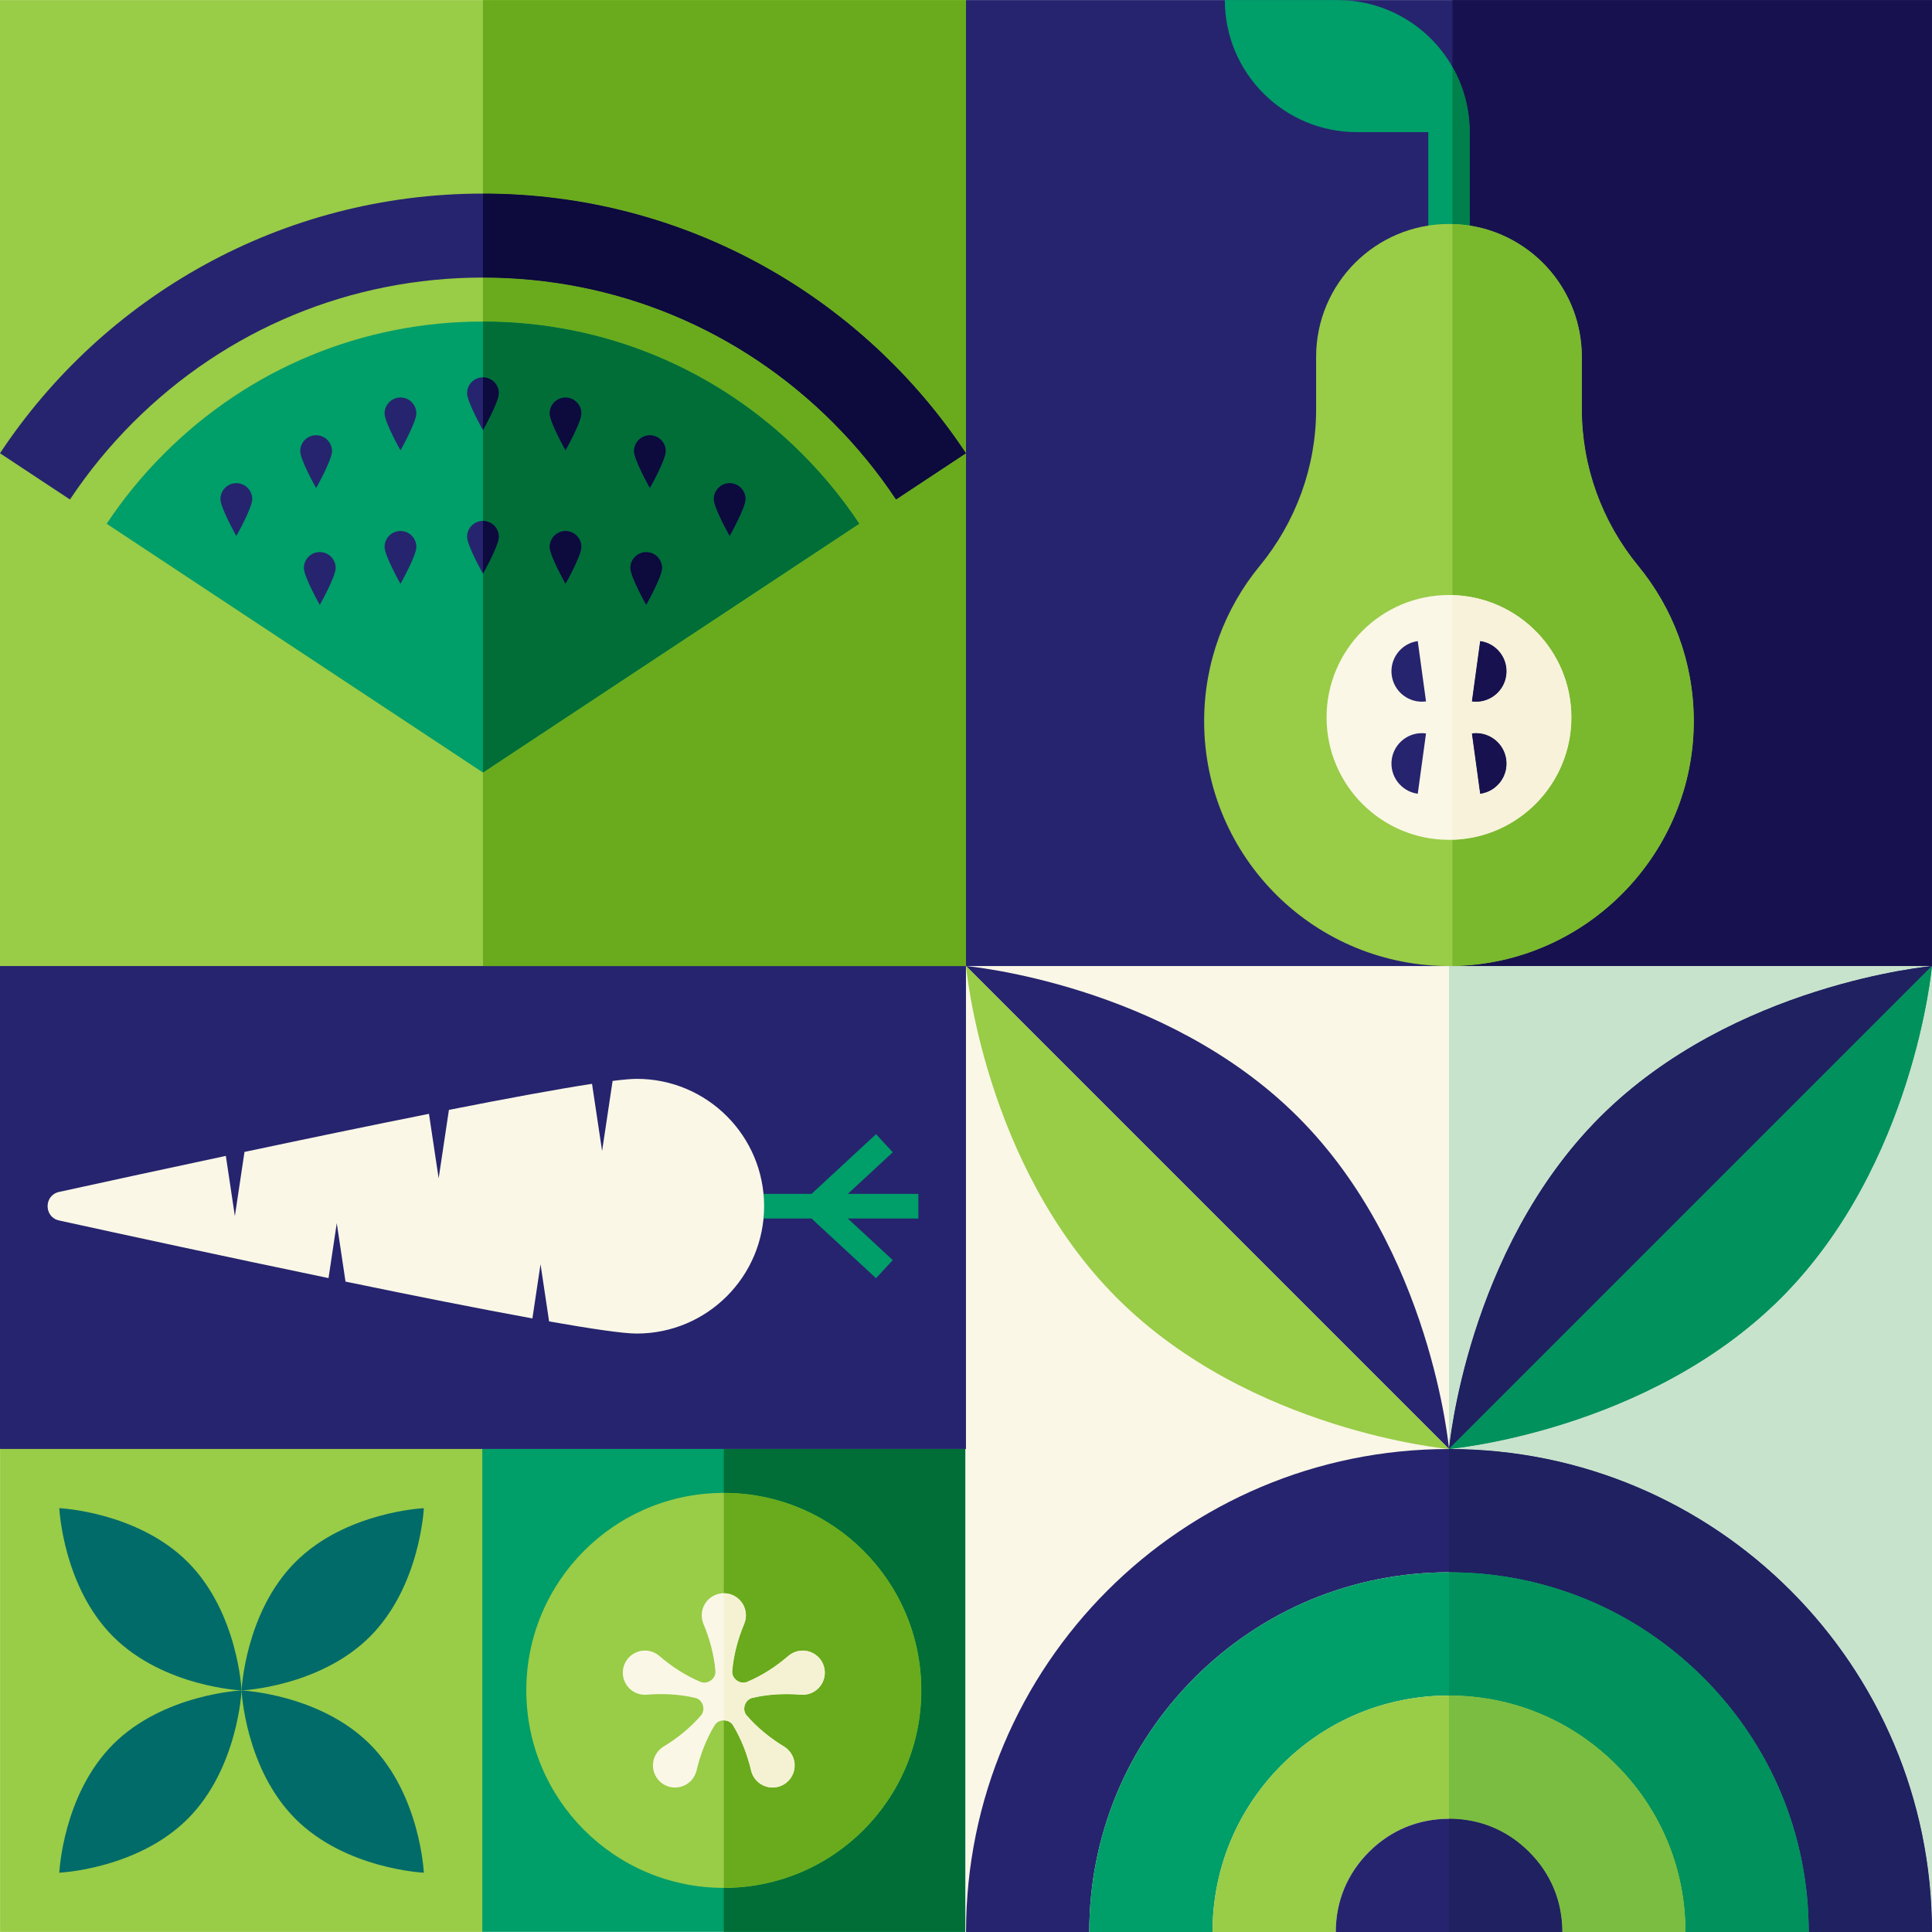
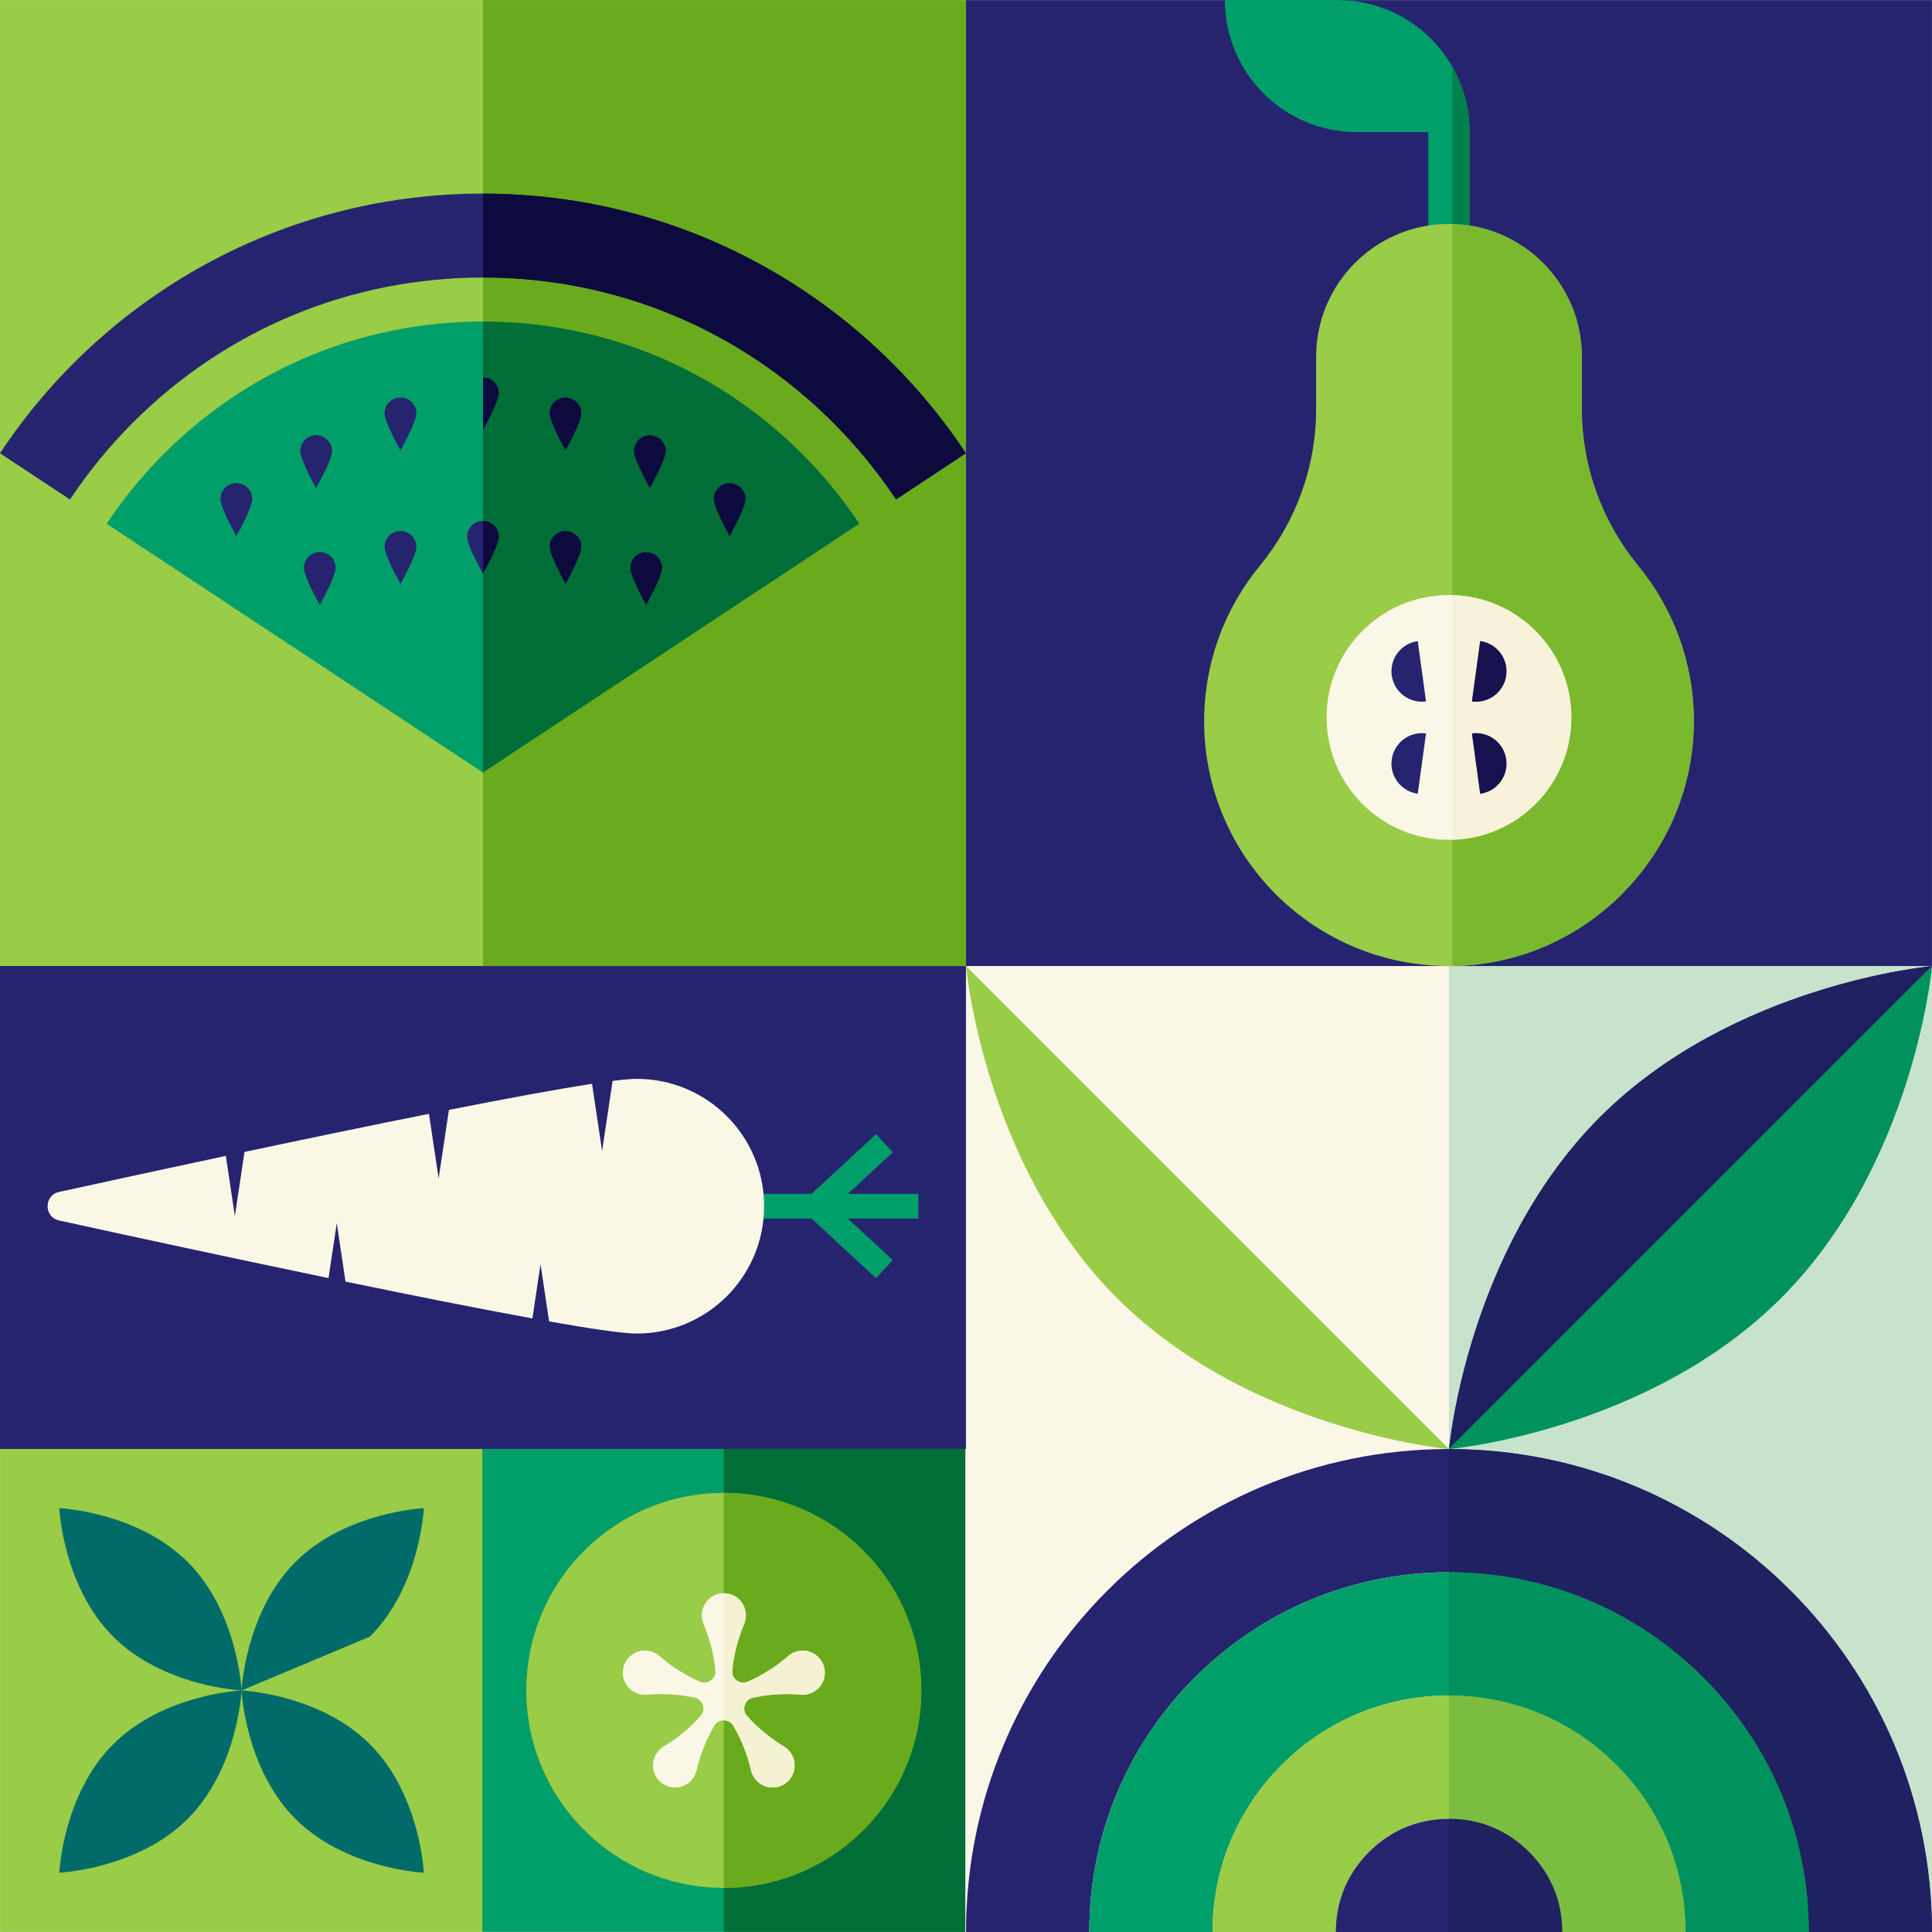
<svg xmlns="http://www.w3.org/2000/svg" xmlns:xlink="http://www.w3.org/1999/xlink" version="1.1" id="Ebene_1" x="0px" y="0px" width="180px" height="180px" viewBox="0 0 180 180" enable-background="new 0 0 180 180" xml:space="preserve">
  <g>
    <polygon fill="#99CC47" points="45.005,179.992 0.007,179.992 0.007,134.994 45.005,134.994 45.005,179.992  " />
    <path fill="#006B69" d="M10.542,152.477c-4.689-4.689-5.017-11.965-5.017-11.965s7.274,0.328,11.964,5.018   c4.689,4.689,5.017,11.965,5.017,11.965S15.231,157.166,10.542,152.477L10.542,152.477z" />
-     <path fill="#006B69" d="M34.47,152.477c4.689-4.689,5.017-11.965,5.017-11.965s-7.275,0.328-11.964,5.018   s-5.017,11.965-5.017,11.965S29.781,157.166,34.47,152.477L34.47,152.477z" />
+     <path fill="#006B69" d="M34.47,152.477c4.689-4.689,5.017-11.965,5.017-11.965s-7.275,0.328-11.964,5.018   s-5.017,11.965-5.017,11.965L34.47,152.477z" />
    <path fill="#006B69" d="M10.542,162.51c-4.689,4.689-5.017,11.965-5.017,11.965s7.274-0.327,11.964-5.018   c4.689-4.689,5.017-11.963,5.017-11.963S15.231,157.822,10.542,162.51L10.542,162.51z" />
    <path fill="#006B69" d="M34.47,162.51c4.689,4.689,5.017,11.965,5.017,11.965s-7.275-0.327-11.964-5.018   c-4.689-4.689-5.017-11.963-5.017-11.963S29.781,157.822,34.47,162.51L34.47,162.51z" />
    <polygon fill="#009E69" points="44.937,134.99 89.935,134.99 89.935,179.988 44.937,179.988 44.937,134.99  " />
    <path fill="#99CC47" d="M49.034,157.49c0-10.164,8.239-18.402,18.401-18.402c10.163,0,18.401,8.238,18.401,18.402   c0,10.162-8.238,18.4-18.401,18.4C57.273,175.891,49.034,167.652,49.034,157.49" />
    <path fill="#FAF7E6" d="M58.177,155.062c0.383-0.947,1.423-1.473,2.412-1.221c0.322,0.082,0.605,0.234,0.839,0.436   c1.152,0.992,2.433,1.824,3.826,2.414c0.319,0.137,0.684,0.082,0.963-0.125l0.019-0.012c0.281-0.203,0.444-0.531,0.415-0.877   c-0.131-1.508-0.526-2.982-1.115-4.385c-0.119-0.285-0.176-0.602-0.155-0.934c0.066-1.018,0.888-1.844,1.906-1.916   c1.205-0.086,2.209,0.867,2.209,2.053c0,0.283-0.057,0.553-0.16,0.797c-0.588,1.402-0.983,2.877-1.114,4.385   c-0.03,0.346,0.133,0.674,0.415,0.877l0.018,0.012c0.28,0.207,0.644,0.262,0.963,0.125c1.394-0.59,2.674-1.422,3.826-2.414   c0.233-0.201,0.517-0.354,0.839-0.436c0.989-0.252,2.029,0.273,2.412,1.221c0.453,1.119-0.142,2.369-1.271,2.734   c-0.269,0.088-0.542,0.117-0.806,0.096c-1.516-0.127-3.041-0.047-4.515,0.295c-0.336,0.078-0.6,0.334-0.704,0.662l-0.007,0.021   c-0.109,0.33-0.05,0.695,0.178,0.957c0.992,1.143,2.178,2.104,3.479,2.893c0.263,0.16,0.496,0.383,0.673,0.664   c0.545,0.861,0.366,2.014-0.416,2.67c-0.925,0.777-2.296,0.598-2.994-0.363c-0.166-0.229-0.278-0.479-0.338-0.736   c-0.349-1.48-0.896-2.906-1.676-4.203c-0.179-0.297-0.505-0.467-0.852-0.465h-0.011h-0.011c-0.346-0.002-0.673,0.168-0.852,0.465   c-0.78,1.297-1.327,2.723-1.676,4.203c-0.071,0.299-0.21,0.59-0.423,0.846c-0.652,0.785-1.803,0.971-2.668,0.43   c-1.025-0.639-1.278-2-0.58-2.958c0.166-0.229,0.37-0.413,0.597-0.552c1.301-0.789,2.487-1.75,3.479-2.893   c0.228-0.262,0.287-0.627,0.178-0.957l-0.007-0.021c-0.104-0.328-0.368-0.584-0.705-0.662c-1.474-0.342-2.999-0.422-4.514-0.295   c-0.265,0.021-0.538-0.008-0.806-0.096C58.318,157.432,57.724,156.182,58.177,155.062" />
    <path fill="#006E36" d="M89.935,134.996H67.436v4.092c10.163,0,18.401,8.238,18.401,18.402c0,10.162-8.238,18.4-18.401,18.4v4.098   h22.499V134.996L89.935,134.996z" />
    <path fill="#69AB1C" d="M67.436,139.088v9.35c0,0,0.001,0,0.002,0c1.136,0,2.058,0.923,2.058,2.059c0,0.283-0.057,0.553-0.16,0.797   c-0.588,1.402-0.983,2.877-1.114,4.385c-0.03,0.346,0.133,0.674,0.415,0.877l0.018,0.012c0.176,0.13,0.385,0.2,0.596,0.2   c0.125,0,0.249-0.024,0.368-0.075c1.394-0.59,2.674-1.422,3.826-2.414c0.233-0.201,0.517-0.354,0.839-0.436   c0.167-0.042,0.335-0.062,0.501-0.062c0.82,0,1.593,0.495,1.911,1.283c0.453,1.119-0.142,2.369-1.271,2.734   c-0.212,0.069-0.428,0.103-0.64,0.103c-0.056,0-0.111-0.003-0.167-0.007c-0.447-0.037-0.896-0.057-1.343-0.057   c-1.069,0-2.133,0.11-3.172,0.352c-0.336,0.078-0.6,0.334-0.704,0.662l-0.007,0.021c-0.109,0.33-0.05,0.695,0.178,0.957   c0.992,1.143,2.178,2.104,3.479,2.893c0.263,0.16,0.496,0.383,0.673,0.664c0.545,0.861,0.366,2.014-0.416,2.67   c-0.391,0.328-0.861,0.486-1.327,0.486c-0.636,0-1.264-0.295-1.667-0.85c-0.166-0.229-0.278-0.479-0.338-0.736   c-0.349-1.48-0.896-2.906-1.676-4.203c-0.178-0.295-0.501-0.465-0.846-0.465c-0.002,0-0.004,0-0.006,0h-0.011v15.604   c10.163,0,18.401-8.238,18.401-18.4C85.837,147.326,77.599,139.088,67.436,139.088" />
    <g>
      <defs>
        <rect id="SVGID_1_" width="180" height="180" />
      </defs>
      <clipPath id="SVGID_2_">
        <use xlink:href="#SVGID_1_" overflow="visible" />
      </clipPath>
      <path clip-path="url(#SVGID_2_)" fill="#F5F2D4" d="M67.438,148.438c0,0-0.001,0-0.001,0l0,11.85h0.011c0.002,0,0.004,0,0.006,0    c0.345,0,0.668,0.17,0.846,0.465c0.781,1.297,1.328,2.723,1.676,4.203c0.061,0.258,0.173,0.508,0.338,0.736    c0.403,0.555,1.031,0.85,1.667,0.85c0.466,0,0.937-0.158,1.327-0.486c0.782-0.656,0.961-1.809,0.416-2.67    c-0.178-0.281-0.41-0.504-0.673-0.664c-1.301-0.789-2.487-1.75-3.479-2.893c-0.228-0.262-0.287-0.627-0.178-0.957l0.007-0.021    c0.104-0.328,0.368-0.584,0.704-0.662c1.039-0.241,2.103-0.352,3.172-0.352c0.447,0,0.896,0.02,1.343,0.057    c0.055,0.004,0.11,0.007,0.167,0.007c0.211,0,0.427-0.033,0.64-0.103c1.128-0.365,1.724-1.615,1.271-2.734    c-0.318-0.788-1.091-1.283-1.911-1.283c-0.166,0-0.334,0.021-0.501,0.062c-0.322,0.082-0.605,0.234-0.839,0.436    c-1.152,0.992-2.433,1.824-3.826,2.414c-0.119,0.051-0.243,0.075-0.368,0.075c-0.21,0-0.42-0.07-0.596-0.2l-0.018-0.012    c-0.281-0.203-0.444-0.531-0.415-0.877c0.131-1.508,0.526-2.982,1.114-4.385c0.103-0.244,0.16-0.514,0.16-0.797    C69.496,149.36,68.574,148.438,67.438,148.438" />
      <polygon clip-path="url(#SVGID_2_)" fill="#26246E" points="89.997,134.996 0,134.996 0,89.998 89.997,89.998 89.997,134.996       " />
    </g>
    <polygon fill="#009E69" points="85.562,113.527 66.84,113.527 66.84,111.23 85.562,111.23 85.562,113.527  " />
    <polygon fill="#009E69" points="81.617,119.088 75.278,113.221 76.838,111.535 83.178,117.402 81.617,119.088  " />
    <polygon fill="#009E69" points="76.838,113.221 75.278,111.535 81.617,105.67 83.178,107.354 76.838,113.221  " />
    <path fill="#FAF7E6" d="M59.325,100.514c-0.496,0-1.262,0.068-2.25,0.193l-0.979,6.529l-0.938-6.258   c-3.294,0.504-8.015,1.379-13.333,2.428l-0.957,6.379l-0.902-6.012c-5.502,1.098-11.516,2.348-17.187,3.549l-0.897,5.979   l-0.841-5.609c-6.044,1.287-11.583,2.49-15.535,3.357c-1.427,0.312-1.427,2.349,0,2.66c5.981,1.311,15.6,3.396,25.102,5.367   l0.767-5.115l0.816,5.443c6.319,1.305,12.494,2.535,17.412,3.43l0.757-5.051l0.799,5.33c3.961,0.699,6.916,1.131,8.166,1.131   c6.553,0,11.866-5.312,11.866-11.865S65.878,100.514,59.325,100.514L59.325,100.514z" />
    <polygon fill="#FAF7E6" points="180,180 90.003,180 90.003,90.004 180,90.004 180,180  " />
    <path fill="#26246E" d="M158.7,156.303c6.33,6.33,9.816,14.746,9.816,23.697H180c0-24.852-20.147-44.998-44.999-44.998v11.484   C143.954,146.486,152.37,149.973,158.7,156.303" />
    <path fill="#26246E" d="M135.001,146.486v-11.484c-24.852,0-44.998,20.146-44.998,44.998h11.483c0-8.951,3.486-17.367,9.816-23.697   S126.05,146.486,135.001,146.486" />
    <path fill="#009E69" d="M135.001,146.486v11.482c5.886,0,11.418,2.293,15.579,6.453c4.161,4.162,6.453,9.693,6.453,15.578h11.483   c0-8.951-3.486-17.367-9.816-23.697S143.954,146.486,135.001,146.486" />
    <path fill="#009E69" d="M119.423,164.422c4.161-4.16,9.694-6.453,15.578-6.453v-11.482c-8.951,0-17.368,3.486-23.698,9.816   s-9.816,14.746-9.816,23.697h11.483C112.97,174.115,115.262,168.584,119.423,164.422" />
    <path fill="#99CC47" d="M135.001,169.453v-11.484c-5.884,0-11.417,2.293-15.578,6.453c-4.161,4.162-6.453,9.693-6.453,15.578   h11.483c0-2.857,1.068-5.438,3.09-7.457C129.564,170.521,132.144,169.453,135.001,169.453" />
    <path fill="#99CC47" d="M135.001,157.969v11.484c2.858,0,5.438,1.068,7.459,3.09c2.021,2.02,3.09,4.6,3.09,7.457h11.483   c0-5.885-2.292-11.416-6.453-15.578C146.419,160.262,140.887,157.969,135.001,157.969" />
    <path fill="#26246E" d="M135.001,169.453V180h10.549c0-2.857-1.068-5.438-3.09-7.457   C140.439,170.521,137.859,169.453,135.001,169.453" />
    <path fill="#26246E" d="M127.543,172.543c-2.021,2.02-3.09,4.6-3.09,7.457h10.548v-10.547   C132.144,169.453,129.564,170.521,127.543,172.543" />
-     <path fill="#26246E" d="M120.935,104.07c-12.426-12.426-30.932-14.066-30.932-14.066l44.998,44.998   C135.001,135.002,133.36,116.496,120.935,104.07" />
    <path fill="#99CC47" d="M104.07,120.936c12.426,12.426,30.931,14.066,30.931,14.066L90.003,90.004   C90.003,90.004,91.644,108.51,104.07,120.936" />
    <path fill="#26246E" d="M149.068,104.07C161.494,91.645,180,90.004,180,90.004l-44.999,44.998   C135.001,135.002,136.643,116.496,149.068,104.07" />
    <path fill="#009E69" d="M165.934,120.936c-12.427,12.426-30.932,14.066-30.933,14.066L180,90.004   C180,90.004,178.359,108.51,165.934,120.936" />
    <path fill="#C7E3CC" d="M180,90.004h-44.887c-0.038,0-0.074,0.001-0.112,0.001v44.997c0,0,1.642-18.506,14.067-30.932   S180,90.004,180,90.004L180,90.004L180,90.004z M180,90.004L180,90.004c0,0-1.641,18.506-14.066,30.932   c-12.427,12.426-30.932,14.066-30.933,14.066l0,0C159.853,135.002,180,155.148,180,180l0,0V90.004L180,90.004z" />
    <path fill="#1F2161" d="M135.001,135.002v11.484c8.953,0,17.369,3.486,23.699,9.816s9.816,14.746,9.816,23.697H180   C180,155.148,159.853,135.002,135.001,135.002" />
    <path fill="#00915C" d="M135.001,146.486v11.482c5.886,0,11.418,2.293,15.579,6.453c4.161,4.162,6.453,9.693,6.453,15.578h11.483   c0-8.951-3.486-17.367-9.816-23.697S143.954,146.486,135.001,146.486" />
    <path fill="#7ABD40" d="M135.001,157.969v11.484c2.858,0,5.438,1.068,7.459,3.09c2.021,2.02,3.09,4.6,3.09,7.457h11.483   c0-5.885-2.292-11.416-6.453-15.578C146.419,160.262,140.887,157.969,135.001,157.969" />
    <path fill="#1F2161" d="M135.001,169.453V180h10.549c0-2.857-1.068-5.438-3.09-7.457   C140.439,170.521,137.859,169.453,135.001,169.453" />
    <path fill="#1F2161" d="M135.001,135.002L135.001,135.002L135.001,135.002z M180,90.004c0,0-18.506,1.641-30.932,14.066   s-14.067,30.932-14.067,30.932L180,90.004L180,90.004z M180,90.004L180,90.004L180,90.004z" />
    <path fill="#00915C" d="M180,90.004L180,90.004l-44.999,44.998l0,0c0.001,0,18.506-1.641,30.933-14.066   C178.359,108.51,180,90.004,180,90.004L180,90.004L180,90.004z" />
    <polygon fill="#26246E" points="89.999,0.008 179.996,0.008 179.996,90.004 89.999,90.004 89.999,0.008  " />
    <polygon fill="#009E69" points="133.07,28.993 136.926,28.993 136.926,12.312 133.07,9.542 133.07,28.993  " />
    <path fill="#009E69" d="M126.42,12.312h10.506c0-6.795-5.509-12.305-12.305-12.305h-10.506   C114.115,6.804,119.624,12.312,126.42,12.312" />
    <path fill="#99CC47" d="M122.62,38.142v-4.898c0-6.836,5.542-12.378,12.378-12.378s12.378,5.542,12.378,12.378v4.897   c0,5.327,1.878,10.471,5.259,14.587c3.207,3.904,5.142,8.893,5.173,14.332c0.071,12.463-10.022,22.769-22.485,22.941   c-12.746,0.178-23.136-10.101-23.136-22.807c0-5.495,1.943-10.535,5.18-14.472C120.746,48.609,122.62,43.466,122.62,38.142" />
    <path fill="#FAF7E6" d="M123.593,66.84c0-6.298,5.106-11.405,11.405-11.405s11.405,5.106,11.405,11.405   c0,6.3-5.106,11.405-11.405,11.405S123.593,73.14,123.593,66.84" />
    <path fill="#26246E" d="M132.089,59.73c-1.551,0.213-2.636,1.643-2.424,3.194c0.213,1.551,1.643,2.637,3.194,2.424L132.089,59.73   L132.089,59.73z" />
    <path fill="#26246E" d="M132.089,73.951c-1.551-0.212-2.636-1.643-2.424-3.193c0.213-1.552,1.643-2.637,3.194-2.424L132.089,73.951   L132.089,73.951z" />
    <path fill="#26246E" d="M137.906,59.73c1.552,0.213,2.637,1.643,2.424,3.194c-0.212,1.551-1.644,2.637-3.193,2.424L137.906,59.73   L137.906,59.73z" />
    <path fill="#26246E" d="M137.906,73.951c1.552-0.212,2.637-1.643,2.424-3.193c-0.212-1.552-1.644-2.637-3.193-2.424L137.906,73.951   L137.906,73.951z" />
-     <path fill="#17124F" d="M179.996,0.008h-44.674v6.227c1.021,1.793,1.604,3.868,1.604,6.078l0,0v8.703   c5.92,0.926,10.45,6.048,10.45,12.229v4.897c0,5.327,1.878,10.471,5.259,14.587c3.207,3.904,5.142,8.893,5.173,14.332   c0.071,12.463-10.022,22.769-22.485,22.941h44.674V0.008L179.996,0.008z" />
    <path fill="#00804A" d="M136.926,12.312h-1.604v8.558c0.544,0.014,1.079,0.063,1.604,0.145V12.312L136.926,12.312z" />
    <path fill="#00804A" d="M135.322,6.234v6.078h1.604C136.926,10.102,136.343,8.027,135.322,6.234" />
    <path fill="#7AB82E" d="M135.322,20.871V55.44c6.148,0.172,11.081,5.21,11.081,11.4c0,6.191-4.933,11.229-11.081,11.401v11.761   c12.463-0.172,22.557-10.478,22.485-22.941c-0.031-5.439-1.966-10.428-5.173-14.332c-3.381-4.117-5.259-9.261-5.259-14.587v-4.897   c0-6.18-4.53-11.303-10.45-12.229C136.401,20.934,135.866,20.884,135.322,20.871" />
    <path fill="#F7F2D9" d="M137.906,73.951l-0.77-5.617c0.131-0.018,0.261-0.027,0.389-0.027c1.395,0,2.61,1.03,2.805,2.451   C140.543,72.308,139.458,73.739,137.906,73.951 M137.525,65.375c-0.128,0-0.258-0.009-0.389-0.027l0.77-5.618   c1.552,0.213,2.637,1.643,2.424,3.194C140.136,64.344,138.92,65.375,137.525,65.375 M135.322,55.44v22.801   c6.148-0.172,11.081-5.209,11.081-11.401C146.403,60.65,141.471,55.612,135.322,55.44" />
    <path fill="#17124F" d="M137.906,59.73l-0.77,5.618c0.131,0.018,0.261,0.027,0.389,0.027c1.395,0,2.61-1.031,2.805-2.451   C140.543,61.374,139.458,59.943,137.906,59.73" />
    <path fill="#17124F" d="M137.525,68.307c-0.128,0-0.258,0.009-0.389,0.027l0.77,5.617c1.552-0.212,2.637-1.643,2.424-3.193   C140.136,69.336,138.92,68.307,137.525,68.307" />
    <polygon fill="#99CC47" points="89.998,90.004 0,90.004 0,0.008 89.998,0.008 89.998,90.004  " />
    <path fill="#26246E" d="M77.608,39.367c-8.71-8.71-20.291-13.507-32.609-13.507c-12.318,0-23.899,4.797-32.609,13.507   c-2.216,2.216-4.177,4.618-5.872,7.17L0,42.229c9.657-14.578,26.204-24.193,44.999-24.193c18.795,0,35.342,9.615,44.999,24.193   l-6.518,4.308C81.785,43.985,79.824,41.583,77.608,39.367" />
    <path fill="#009E69" d="M80.062,48.797L44.999,71.976L9.937,48.797c1.544-2.325,3.332-4.513,5.351-6.532   c7.936-7.936,18.488-12.307,29.711-12.307s21.775,4.371,29.712,12.307C76.729,44.284,78.518,46.472,80.062,48.797" />
    <path fill="#26246E" d="M43.518,50.013c0,0.818,1.481,3.442,1.481,3.442s1.481-2.624,1.481-3.442s-0.663-1.481-1.481-1.481   C44.181,48.532,43.518,49.195,43.518,50.013" />
    <path fill="#26246E" d="M51.207,50.953c0,0.818,1.481,3.442,1.481,3.442s1.481-2.624,1.481-3.442c0-0.818-0.663-1.481-1.481-1.481   S51.207,50.135,51.207,50.953" />
    <path fill="#26246E" d="M58.724,52.917c0,0.818,1.481,3.442,1.481,3.442s1.481-2.624,1.481-3.442c0-0.818-0.663-1.481-1.481-1.481   S58.724,52.1,58.724,52.917" />
    <path fill="#26246E" d="M38.792,50.953c0,0.818-1.481,3.442-1.481,3.442s-1.481-2.624-1.481-3.442c0-0.818,0.663-1.481,1.481-1.481   C38.129,49.472,38.792,50.135,38.792,50.953L38.792,50.953z" />
    <path fill="#26246E" d="M31.274,52.917c0,0.818-1.481,3.442-1.481,3.442s-1.481-2.624-1.481-3.442c0-0.818,0.663-1.481,1.481-1.481   C30.611,51.437,31.274,52.1,31.274,52.917L31.274,52.917z" />
-     <path fill="#26246E" d="M43.518,36.637c0,0.818,1.481,3.442,1.481,3.442s1.481-2.624,1.481-3.442c0-0.818-0.663-1.481-1.481-1.481   C44.181,35.155,43.518,35.818,43.518,36.637" />
    <path fill="#26246E" d="M51.207,38.516c0,0.818,1.481,3.442,1.481,3.442s1.481-2.624,1.481-3.442c0-0.818-0.663-1.481-1.481-1.481   S51.207,37.698,51.207,38.516" />
    <path fill="#26246E" d="M59.065,42.032c0,0.818,1.481,3.442,1.481,3.442s1.481-2.624,1.481-3.442s-0.663-1.481-1.481-1.481   C59.729,40.551,59.065,41.214,59.065,42.032" />
    <path fill="#26246E" d="M66.498,46.497c0,0.818,1.481,3.442,1.481,3.442s1.481-2.624,1.481-3.442c0-0.818-0.663-1.481-1.481-1.481   C67.161,45.015,66.498,45.679,66.498,46.497" />
    <path fill="#26246E" d="M38.792,38.516c0,0.818-1.481,3.442-1.481,3.442s-1.481-2.624-1.481-3.442c0-0.818,0.663-1.481,1.481-1.481   C38.129,37.035,38.792,37.698,38.792,38.516L38.792,38.516z" />
    <path fill="#26246E" d="M30.933,42.032c0,0.818-1.481,3.442-1.481,3.442s-1.481-2.624-1.481-3.442s0.663-1.481,1.481-1.481   C30.27,40.551,30.933,41.214,30.933,42.032L30.933,42.032z" />
    <path fill="#26246E" d="M23.5,46.497c0,0.818-1.481,3.442-1.481,3.442s-1.481-2.624-1.481-3.442c0-0.818,0.664-1.481,1.481-1.481   S23.5,45.679,23.5,46.497L23.5,46.497z" />
    <path fill="#69AB1C" d="M44.999,25.86v4.098c11.224,0,21.775,4.371,29.712,12.307c2.019,2.019,3.807,4.207,5.351,6.533   L44.999,71.976v18.028h44.999V42.229l-6.518,4.308c-1.695-2.552-3.656-4.954-5.872-7.17C68.898,30.657,57.317,25.86,44.999,25.86    M89.998,0.008H44.999v18.028c18.795,0,35.342,9.615,44.999,24.193V0.008L89.998,0.008z" />
    <path fill="#0D0A3D" d="M44.999,18.036v7.824c12.318,0,23.899,4.797,32.609,13.507c2.216,2.216,4.177,4.618,5.872,7.17l6.518-4.308   l0,0C80.341,27.651,63.794,18.036,44.999,18.036" />
    <path fill="#006E36" d="M60.205,56.359c0,0-1.481-2.624-1.481-3.442c0-0.818,0.664-1.481,1.481-1.481s1.481,0.663,1.481,1.481   C61.686,53.736,60.205,56.359,60.205,56.359 M52.688,54.395c0,0-1.481-2.624-1.481-3.442c0-0.818,0.663-1.481,1.481-1.481   s1.481,0.663,1.481,1.481C54.168,51.771,52.688,54.395,52.688,54.395 M67.979,49.938c0,0-1.481-2.624-1.481-3.442   c0-0.818,0.663-1.481,1.481-1.481c0.818,0,1.481,0.664,1.481,1.481C69.46,47.315,67.979,49.938,67.979,49.938 M60.547,45.474   c0,0-1.481-2.624-1.481-3.442s0.663-1.481,1.481-1.481c0.818,0,1.481,0.663,1.481,1.481S60.547,45.474,60.547,45.474    M52.688,41.958c0,0-1.481-2.624-1.481-3.442c0-0.818,0.663-1.481,1.481-1.481s1.481,0.663,1.481,1.481   C54.168,39.334,52.688,41.958,52.688,41.958 M44.999,29.958v5.197c0.818,0,1.481,0.663,1.481,1.481   c0,0.818-1.481,3.442-1.481,3.442v8.453c0.818,0,1.481,0.664,1.481,1.481s-1.481,3.442-1.481,3.442v18.521l35.062-23.179   c-1.544-2.326-3.332-4.514-5.351-6.533C66.774,34.329,56.223,29.958,44.999,29.958" />
    <path fill="#0D0A3D" d="M44.999,48.532v4.923c0,0,1.481-2.624,1.481-3.442S45.817,48.532,44.999,48.532" />
    <path fill="#0D0A3D" d="M52.688,49.472c-0.818,0-1.481,0.663-1.481,1.481c0,0.818,1.481,3.442,1.481,3.442s1.481-2.624,1.481-3.442   C54.168,50.135,53.505,49.472,52.688,49.472" />
    <path fill="#0D0A3D" d="M60.205,51.437c-0.818,0-1.481,0.663-1.481,1.481c0,0.818,1.481,3.442,1.481,3.442s1.481-2.624,1.481-3.442   C61.686,52.1,61.023,51.437,60.205,51.437" />
    <path fill="#0D0A3D" d="M44.999,35.155v4.923c0,0,1.481-2.624,1.481-3.442C46.48,35.818,45.817,35.155,44.999,35.155" />
    <path fill="#0D0A3D" d="M52.688,37.035c-0.818,0-1.481,0.663-1.481,1.481c0,0.818,1.481,3.442,1.481,3.442s1.481-2.624,1.481-3.442   C54.168,37.698,53.505,37.035,52.688,37.035" />
    <path fill="#0D0A3D" d="M60.547,40.551c-0.818,0-1.481,0.663-1.481,1.481s1.481,3.442,1.481,3.442s1.481-2.624,1.481-3.442   S61.365,40.551,60.547,40.551" />
    <path fill="#0D0A3D" d="M67.979,45.015c-0.818,0-1.481,0.664-1.481,1.481c0,0.818,1.481,3.442,1.481,3.442s1.481-2.624,1.481-3.442   C69.46,45.679,68.797,45.015,67.979,45.015" />
  </g>
</svg>